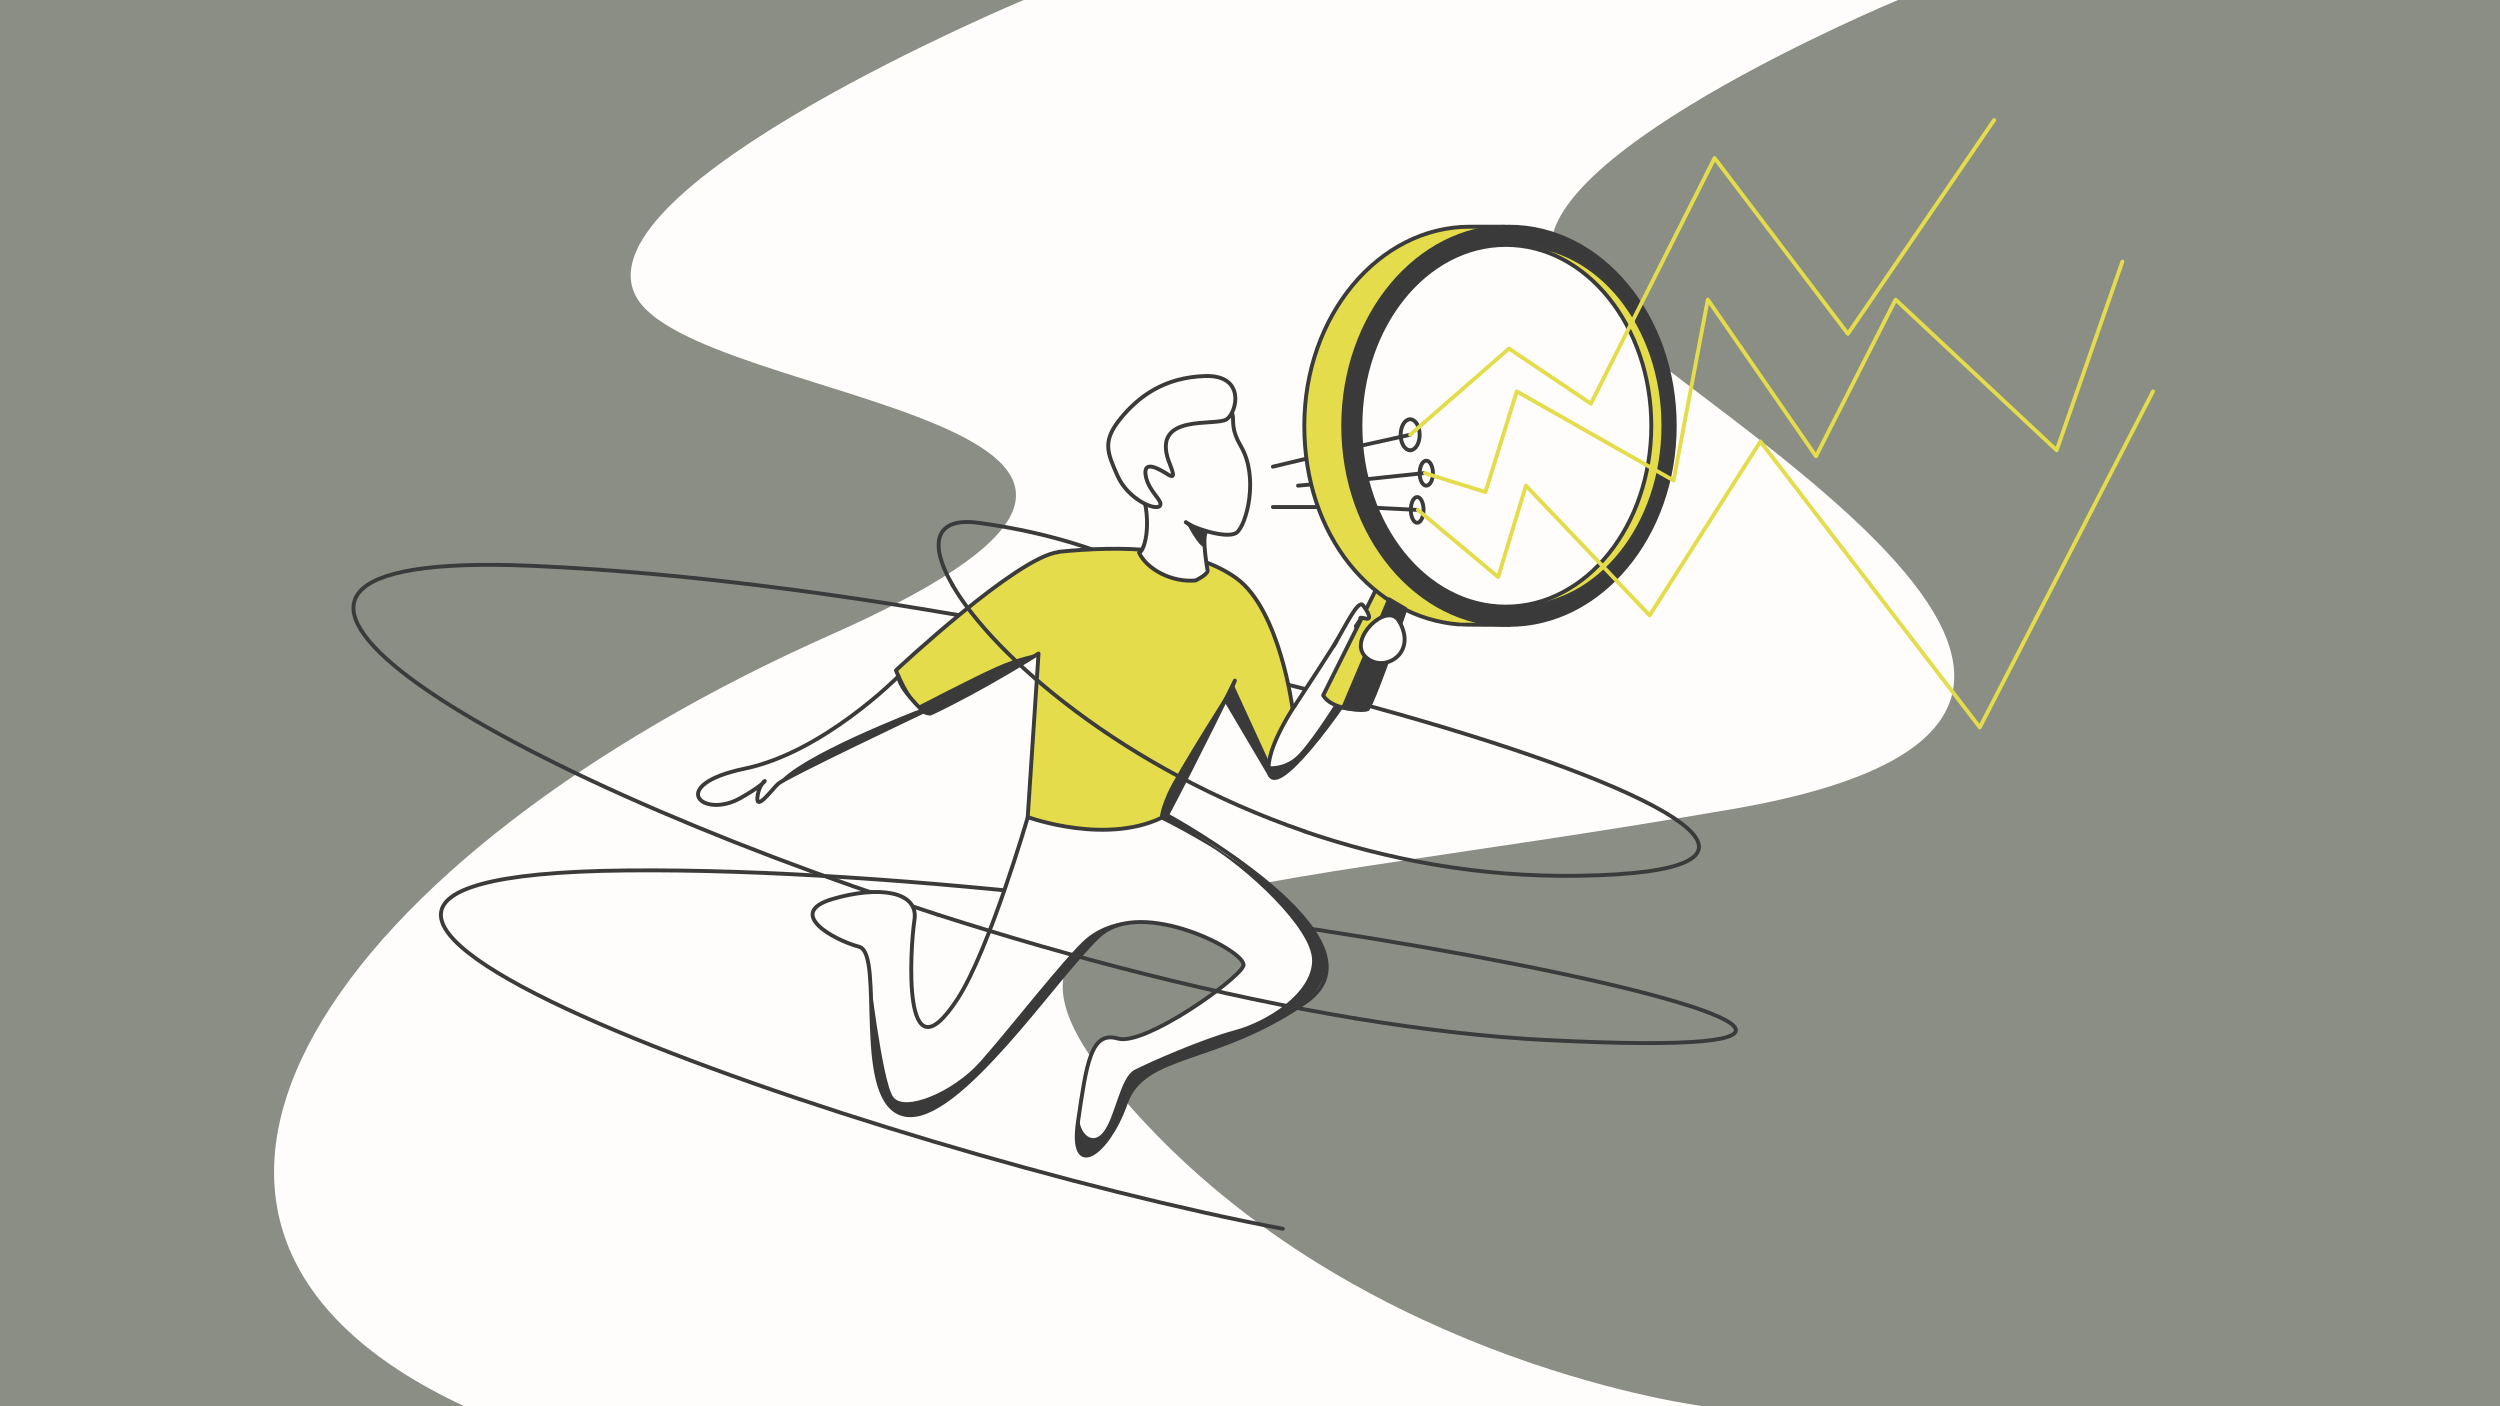
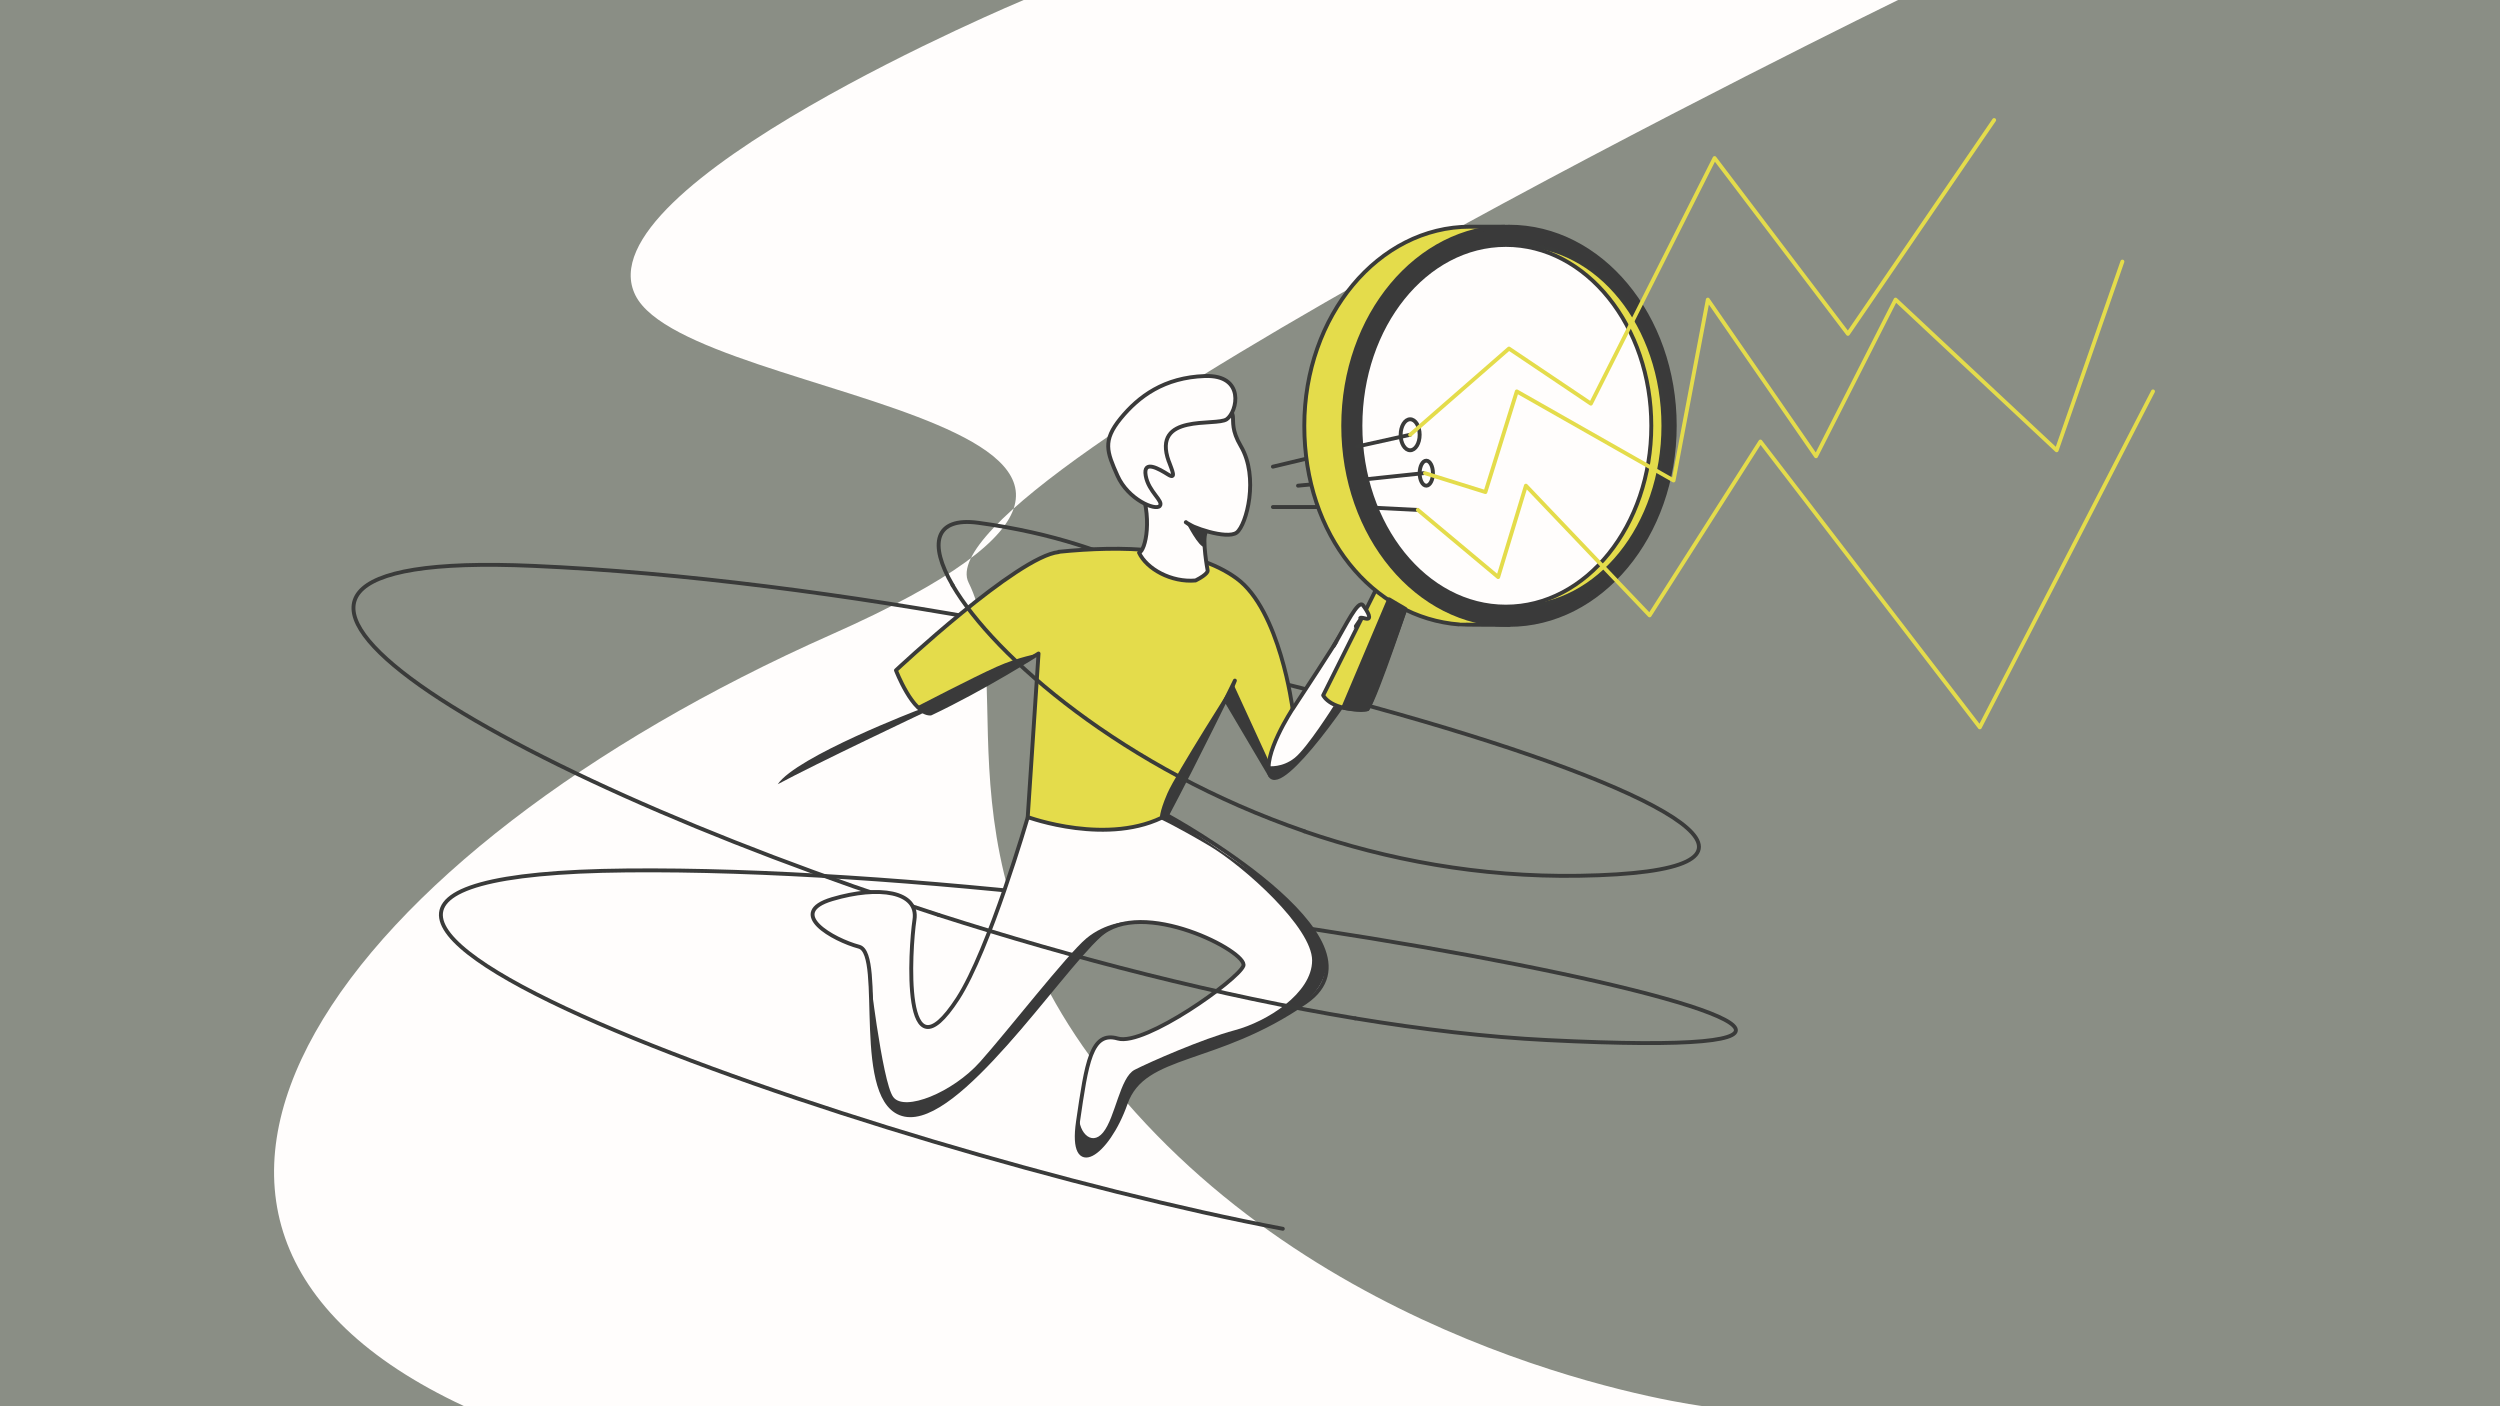
<svg xmlns="http://www.w3.org/2000/svg" id="What_is_Comparative_Advertising" data-name="What is Comparative Advertising" version="1.1" viewBox="0 0 1920 1080">
  <defs>
    <style>
      .cls-1, .cls-2, .cls-3, .cls-4, .cls-5, .cls-6 {
        stroke-linecap: round;
        stroke-linejoin: round;
        stroke-width: 3px;
      }

      .cls-1, .cls-2, .cls-5 {
        fill: none;
      }

      .cls-1, .cls-6 {
        stroke: #3a3b3a;
      }

      .cls-2 {
        stroke: #e4dc4b;
      }

      .cls-3, .cls-4, .cls-5 {
        stroke: #3a3a3a;
      }

      .cls-3, .cls-7 {
        fill: #3a3a3a;
      }

      .cls-4, .cls-8 {
        fill: #fffdfc;
      }

      .cls-6 {
        fill: #e4dc4b;
      }

      .cls-8, .cls-9, .cls-7 {
        stroke-width: 0px;
      }

      .cls-9 {
        fill: #8a8e85;
      }
    </style>
  </defs>
  <rect class="cls-9" y="0" width="1920" height="1080" />
-   <path class="cls-8" d="M786.2,0s-340.4,142.3-298.2,226.8,525.9,93.9,150.3,260.6S51.3,937.7,356.6,1080h951.8s-254.5-31.5-428.3-216.9c-173.7-185.5,16.4-166.7,450.8-241.8s-96.3-335.7-136.2-415.6S1457.7,0,1457.7,0h-671.5Z" />
+   <path class="cls-8" d="M786.2,0s-340.4,142.3-298.2,226.8,525.9,93.9,150.3,260.6S51.3,937.7,356.6,1080h951.8s-254.5-31.5-428.3-216.9s-96.3-335.7-136.2-415.6S1457.7,0,1457.7,0h-671.5Z" />
  <path class="cls-1" d="M731.6,449.4c-18.5-31.7-13.8-52.4,19.6-47.9,117,15.7,171.7,64.4,171.7,64.4" />
  <path class="cls-1" d="M720.9,702.7c-351.4-112.9-626.2-282-311.3-268.1,454.7,19.9,1145.9,232.6,803,238-76.5,1.2-147.7-12.4-210.8-34.1" />
  <path class="cls-1" d="M1040.8,782.1c51.4,8.5,101.3,14.4,147.8,16.7,459.4,23-285.8-134.3-707.2-130.3s194.1,216.7,503.8,275.2" />
  <g>
    <line class="cls-6" x1="977.6" y1="358.4" x2="1083.1" y2="333.1" />
    <line class="cls-6" x1="977.6" y1="389.4" x2="1107.2" y2="389.4" />
    <line class="cls-6" x1="996.9" y1="373" x2="1079.3" y2="365.1" />
    <path class="cls-4" d="M896.4,626.1s175.5,95.6,106.4,143.5-124.3,37.9-138.3,77.8c-14,39.9-43.2,59.2-36.6,14,6.6-45.2,10-69.8,30.6-63.8,20.6,6,92.4-45.2,96.4-55.8s-78.1-53.1-110.7-23.2c-32.6,29.9-108.7,145.5-149.2,137.5-40.5-8-15.3-123.6-35.2-129-19.9-5.3-56.5-25.9-20.6-36.6,35.9-10.6,66.5-6,63.1,16-3.3,21.9-10,127,33.2,60.5,24.3-37.5,53.8-139.3,53.8-139.3l107-1.6Z" />
    <path class="cls-6" d="M813.1,424c-31.6,3.2-125,90.8-125,90.8,0,0,12.9,33.7,26.6,33.2,41.2-19.5,82.9-46.1,82.9-46.1l-8.3,125.6s62.5,23,107-1.6c22.6-42.5,52.1-103.2,52.1-103.2l-6.5,15.9,33.5,56.7,17.3-51s-9.7-75.8-43-100.1-88.1-25.3-136.7-20.4Z" />
    <path class="cls-4" d="M910.8,401c2.7,3.5,31.5,13.7,39,8,7.5-5.8,17.3-42.5,3.1-66.5s6.2-26.1-24.4-31.9c-30.6-5.8-65.6,33.2-54.1,59.8s5.3,52.7.4,54.1c5.8,12.4,24.8,23,43.4,21.3,9.7-4.9,9.3-7.5,9.3-7.5,0,0-4.5-23.9-1.4-29.7-8.4-3.1-15.4-7.5-15.4-7.5Z" />
    <path class="cls-4" d="M897.7,354.4c2.5,6.9,6,14.2-.7,10s-19.3-11.7-17.1.9,14.1,19.5,10.8,23.3-24.3-4.9-32.5-23.3-11.5-26.8,2.4-43.9c14-17.1,33.5-31.5,64.7-32.6s25,27.5,16.8,33.2-57.8-5.1-44.5,32.3Z" />
    <path class="cls-4" d="M992.7,544.5s-23.7,36-17.3,51c9.1,15.6,64.9-64.1,79.2-90.7s-20.9-25.9-22.6-21.6-39.3,61.4-39.3,61.4Z" />
    <path class="cls-6" d="M1060.2,445.9l-44,88.1s5.8,12.6,34,10.6c7-9.6,32.9-88.4,32.9-88.4l-22.9-10.3Z" />
    <path class="cls-4" d="M1024.2,496.2c9.5-16,18.9-36.2,22.6-31.3s7.5,11.6,1.8,10.1-3.5.3-3.5.3l-3.8,5.6" />
-     <path class="cls-4" d="M690,519.4s-57.5,58.3-118,70.9-32.6,39.2-3.3,22.6,16-17.3,13.3-2.7,10-2.7,15.3-8c5.3-5.3,111.9-55.7,111.9-55.7,0,0-19.2-18-19.2-27.2Z" />
    <path class="cls-6" d="M1256.3,327c0-67.7-36.6-125-87.3-145.2l-13.5-7.7h-26.5c-70.3,0-127.3,68.4-127.3,152.9s52.6,147.5,119.1,152.6c.4.2,38.1.3,38.1.3v-4.3c56-16.2,97.4-76.6,97.4-148.6Z" />
    <ellipse class="cls-3" cx="1158.9" cy="327" rx="127.3" ry="152.9" />
    <path class="cls-3" d="M1066.8,460.4l-35.2,83.1s13.8,3.1,18.7,1.1c5.2-9.6,29.1-76.9,29.1-76.9l-12.5-7.4Z" />
-     <path class="cls-4" d="M1074.3,476.8c-9-15-39.4,14-25.7,27.5,13.7,13.5,40.8-2.4,25.7-27.5Z" />
    <ellipse class="cls-6" cx="1165.8" cy="327" rx="111.7" ry="138.9" />
    <ellipse class="cls-8" cx="1156.5" cy="327" rx="111.7" ry="138.9" />
    <path class="cls-7" d="M910.8,401s9.9,19.9,14.5,19.2c-.2-5.1.9-11.7.9-11.7l-15.4-7.5Z" />
    <path class="cls-7" d="M947.4,525.7l27.3,59.5s0,5.6-.3,6.3-32.4-52.7-32.4-52.7l5.3-13.1Z" />
    <path class="cls-7" d="M1024.2,542.3s-20.1,31.9-29.8,39.7c-9.7,7.8-20,6.4-20,6.4,0,0,0,8.8,4.1,9.2s23.8-17.4,33.9-30.6c10.1-13.1,17.8-23.8,17.8-23.8l-5.9-.9Z" />
    <path class="cls-7" d="M948.5,522.9s-45.4,71.2-52,86.5c-6.6,15.3-5.7,19.5-5.7,19.5,0,0,10.8,4.7,37.8,20.6,27,16,79.1,62.9,79.1,88.1s-34.6,47-59.4,53.6c-24.8,6.6-65.6,24.6-76.9,30.4-11.3,5.8-14.8,36.6-24.2,48.1-9.3,11.5-20.5-1.5-18.2-16.2-2,22.7-4.3,35.9,7,33.7s27-32.4,31.3-46.3c4.3-13.9,30.7-24.1,40-27.4,9.3-3.3,60.5-19.3,90.4-40.5,29.9-21.2,21.8-45.1,11.2-57.6-10.6-12.5-21.3-27.8-37.5-38.9-16.2-11.1-73.9-50.4-73.9-50.4l50.9-103.2Z" />
    <path class="cls-7" d="M866.2,707.8s-17,.5-31.9,12.9c-14.8,12.4-60.6,71.3-81.6,94.8-21,23.5-58.1,38.6-66.7,27-8.6-11.5-18.9-101.5-18.9-101.5,0,0,2.1,56.7,3.9,69.4,1.8,12.7,5.8,47.1,30.5,45.9,24.6-1.2,69.2-50.5,82.8-66.5,13.6-16,58.1-80,81.9-82Z" />
    <path class="cls-7" d="M797.6,502s-14.8,2.3-32.4,10.2-60.2,30-60.2,30c0,0,6.9,7.2,9.8,5.8,6.6-2.3,79.2-42.4,82.9-46.1Z" />
    <path class="cls-7" d="M706.3,544.8s-94.6,36.1-109,57.5c29.5-15.9,113.1-55.4,113.1-55.4l-4.1-2.1Z" />
    <ellipse class="cls-5" cx="1156.5" cy="327" rx="111.7" ry="138.9" />
  </g>
  <ellipse class="cls-1" cx="1083" cy="333.9" rx="7.3" ry="11.9" />
  <ellipse class="cls-1" cx="1095.4" cy="363.4" rx="5.1" ry="9.6" />
-   <ellipse class="cls-1" cx="1088.4" cy="391.6" rx="4.9" ry="9.9" />
  <line class="cls-6" x1="1083" y1="333.9" x2="1042.4" y2="342.9" />
  <polyline class="cls-2" points="1083 333.9 1158.9 267.7 1221.8 310 1316.8 121.4 1419.2 256.4 1531.5 92.2" />
  <line class="cls-4" x1="1050.7" y1="367.9" x2="1093.3" y2="363.4" />
  <line class="cls-4" x1="1056.9" y1="390" x2="1088.4" y2="391.6" />
  <polyline class="cls-2" points="1630 200.9 1579.5 345.8 1455.8 230.1 1394.7 350.4 1311.6 230.1 1285.3 369 1164.9 300.6 1140.8 377.9 1094.4 363.4" />
  <polyline class="cls-2" points="1088.9 391.6 1150.6 443.2 1171.9 373 1266.9 472.6 1352 339.1 1520.5 558.6 1653.5 300.6" />
  <path class="cls-1" d="M1001.8,638.4c-138.8-47.7-238.5-134.5-270.2-188.9" />
  <path class="cls-1" d="M1040.8,782.1c-104.4-17.3-215.5-45.9-319.9-79.4" />
</svg>